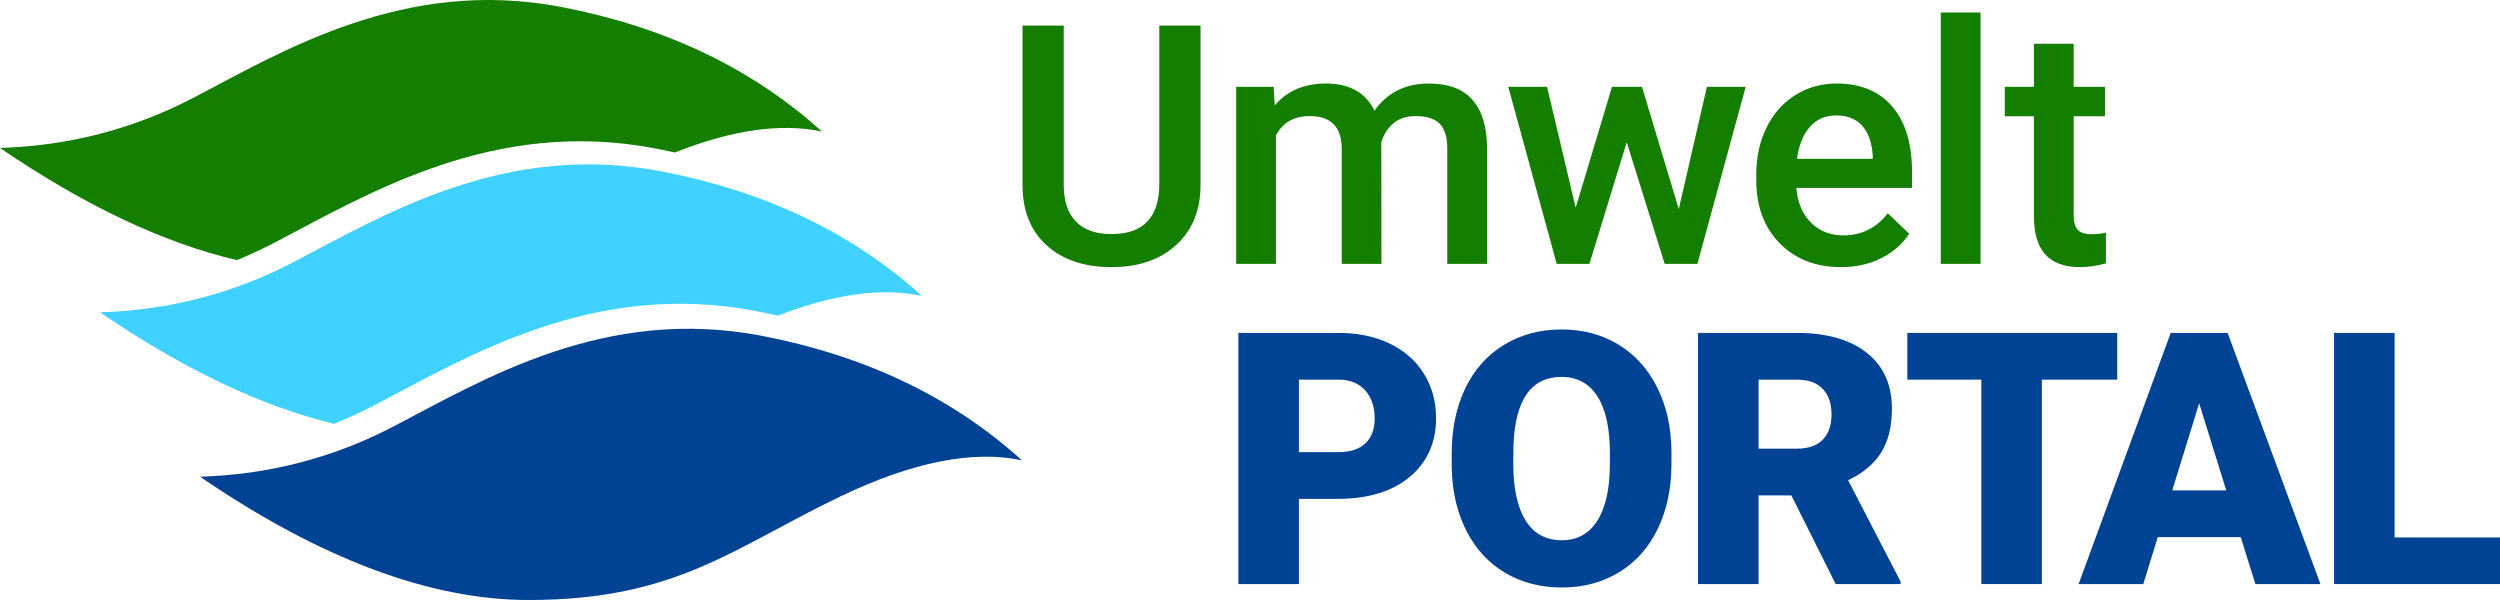
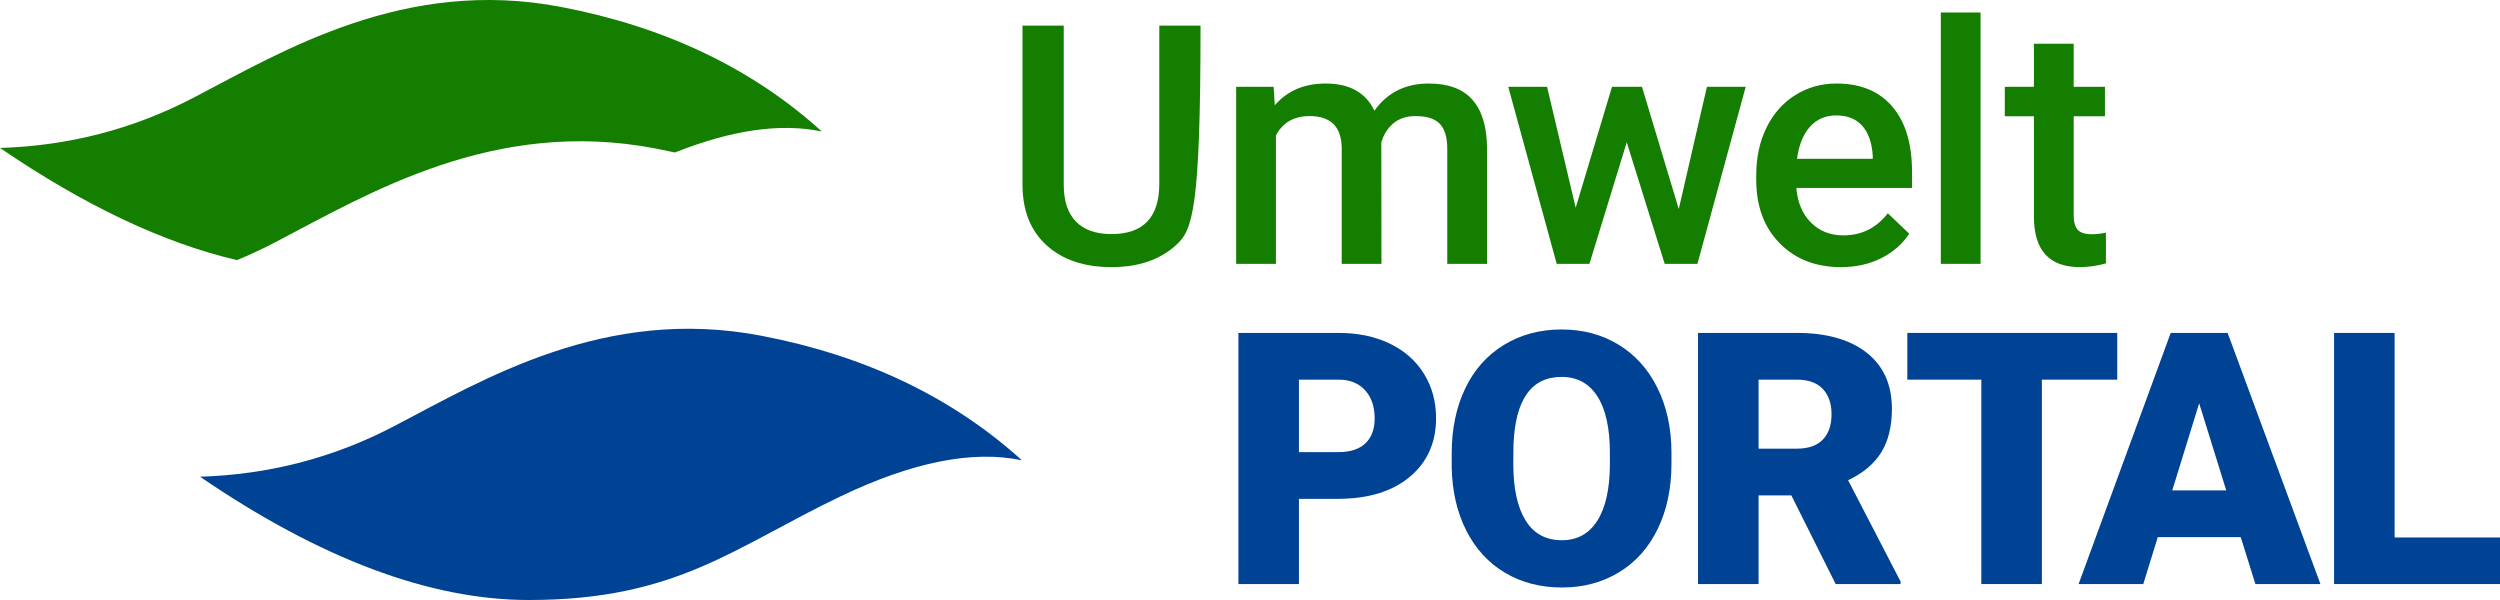
<svg xmlns="http://www.w3.org/2000/svg" width="200px" height="48px" viewBox="0 0 200 48" version="1.1">
  <title>Logo UPN small</title>
  <g id="04-#5493-Logo-UmweltPORTAL-Niedersachsen" stroke="none" stroke-width="1" fill="none" fill-rule="evenodd">
    <g id="Logo-UPN-small">
      <g id="Wortmarke" transform="translate(81.8, 1)" fill-rule="nonzero">
        <g id="portal" transform="translate(17.272, 25.357)" fill="#004294">
          <path d="M4.843,13.551 L4.843,20.367 L0,20.367 L0,0.276 L8.017,0.276 C9.553,0.276 10.913,0.559 12.095,1.125 C13.277,1.69 14.192,2.495 14.841,3.539 C15.489,4.584 15.814,5.768 15.814,7.093 C15.814,9.052 15.112,10.618 13.709,11.791 C12.306,12.964 10.381,13.551 7.934,13.551 L4.843,13.551 Z M4.843,9.811 L8.017,9.811 C8.955,9.811 9.671,9.576 10.163,9.107 C10.655,8.638 10.901,7.976 10.901,7.12 C10.901,6.182 10.648,5.432 10.142,4.871 C9.636,4.31 8.946,4.025 8.072,4.015 L4.843,4.015 L4.843,9.811 Z" id="Shape" />
          <path d="M34.645,10.736 C34.645,12.695 34.282,14.429 33.555,15.938 C32.828,17.446 31.795,18.608 30.457,19.422 C29.118,20.236 27.594,20.643 25.883,20.643 C24.172,20.643 22.654,20.25 21.329,19.463 C20.004,18.677 18.972,17.552 18.231,16.09 C17.491,14.627 17.102,12.948 17.065,11.053 L17.065,9.921 C17.065,7.953 17.426,6.216 18.148,4.712 C18.87,3.208 19.905,2.047 21.253,1.228 C22.601,0.409 24.135,0 25.855,0 C27.557,0 29.075,0.405 30.409,1.214 C31.743,2.024 32.78,3.176 33.52,4.671 C34.261,6.166 34.636,7.879 34.645,9.811 L34.645,10.736 Z M29.719,9.894 C29.719,7.898 29.385,6.382 28.718,5.347 C28.051,4.312 27.097,3.795 25.855,3.795 C23.426,3.795 22.143,5.616 22.005,9.259 L21.991,10.736 C21.991,12.704 22.318,14.217 22.971,15.275 C23.624,16.333 24.595,16.862 25.883,16.862 C27.106,16.862 28.049,16.343 28.711,15.303 C29.374,14.263 29.709,12.769 29.719,10.818 L29.719,9.894 Z" id="Shape" />
          <path d="M44.236,13.275 L41.614,13.275 L41.614,20.367 L36.771,20.367 L36.771,0.276 L44.677,0.276 C47.06,0.276 48.923,0.805 50.266,1.863 C51.609,2.921 52.281,4.416 52.281,6.348 C52.281,7.746 51.998,8.905 51.432,9.825 C50.866,10.745 49.981,11.49 48.776,12.06 L52.971,20.16 L52.971,20.367 L47.782,20.367 L44.236,13.275 Z M41.614,9.535 L44.677,9.535 C45.597,9.535 46.29,9.294 46.754,8.811 C47.219,8.328 47.451,7.654 47.451,6.789 C47.451,5.924 47.216,5.246 46.747,4.754 C46.278,4.262 45.588,4.015 44.677,4.015 L41.614,4.015 L41.614,9.535 Z" id="Shape" />
          <polygon id="Path" points="70.308 4.015 64.278 4.015 64.278 20.367 59.434 20.367 59.434 4.015 53.514 4.015 53.514 0.276 70.308 0.276" />
          <path d="M80.187,16.614 L73.55,16.614 L72.391,20.367 L67.216,20.367 L74.585,0.276 L79.138,0.276 L86.562,20.367 L81.36,20.367 L80.187,16.614 Z M74.709,12.874 L79.028,12.874 L76.861,5.906 L74.709,12.874 Z" id="Shape" />
          <polygon id="Path" points="92.496 16.641 100.928 16.641 100.928 20.367 87.653 20.367 87.653 0.276 92.496 0.276" />
        </g>
        <g id="Umwelt" fill="#137E00">
-           <path d="M14.243,1.047 L14.243,13.785 C14.243,15.81 13.595,17.414 12.299,18.596 C11.003,19.779 9.277,20.37 7.122,20.37 C4.94,20.37 3.207,19.787 1.924,18.622 C0.641,17.457 0,15.84 0,13.772 L0,1.047 L3.299,1.047 L3.299,13.798 C3.299,15.072 3.622,16.046 4.268,16.718 C4.914,17.39 5.865,17.726 7.122,17.726 C9.67,17.726 10.944,16.382 10.944,13.693 L10.944,1.047 L14.243,1.047 Z" id="Path" />
+           <path d="M14.243,1.047 C14.243,15.81 13.595,17.414 12.299,18.596 C11.003,19.779 9.277,20.37 7.122,20.37 C4.94,20.37 3.207,19.787 1.924,18.622 C0.641,17.457 0,15.84 0,13.772 L0,1.047 L3.299,1.047 L3.299,13.798 C3.299,15.072 3.622,16.046 4.268,16.718 C4.914,17.39 5.865,17.726 7.122,17.726 C9.67,17.726 10.944,16.382 10.944,13.693 L10.944,1.047 L14.243,1.047 Z" id="Path" />
          <path d="M20.091,5.943 L20.183,7.423 C21.178,6.262 22.539,5.682 24.267,5.682 C26.161,5.682 27.457,6.406 28.155,7.855 C29.185,6.406 30.634,5.682 32.502,5.682 C34.064,5.682 35.227,6.114 35.99,6.978 C36.754,7.842 37.145,9.116 37.162,10.8 L37.162,20.108 L33.981,20.108 L33.981,10.892 C33.981,9.993 33.785,9.334 33.392,8.915 C32.999,8.496 32.349,8.287 31.441,8.287 C30.717,8.287 30.126,8.481 29.667,8.869 C29.209,9.258 28.888,9.766 28.705,10.394 L28.718,20.108 L25.537,20.108 L25.537,10.787 C25.493,9.12 24.642,8.287 22.984,8.287 C21.71,8.287 20.807,8.806 20.274,9.845 L20.274,20.108 L17.093,20.108 L17.093,5.943 L20.091,5.943 Z" id="Path" />
          <polygon id="Path" points="52.502 15.723 54.754 5.943 57.856 5.943 53.994 20.108 51.376 20.108 48.339 10.381 45.354 20.108 42.736 20.108 38.861 5.943 41.964 5.943 44.255 15.618 47.161 5.943 49.557 5.943" />
          <path d="M65.482,20.37 C63.465,20.37 61.831,19.735 60.579,18.465 C59.326,17.195 58.7,15.504 58.7,13.392 L58.7,13 C58.7,11.586 58.973,10.322 59.518,9.21 C60.064,8.097 60.83,7.231 61.816,6.611 C62.802,5.991 63.902,5.682 65.115,5.682 C67.044,5.682 68.534,6.297 69.586,7.527 C70.637,8.758 71.163,10.499 71.163,12.751 L71.163,14.034 L61.908,14.034 C62.004,15.203 62.394,16.128 63.079,16.809 C63.764,17.49 64.626,17.83 65.665,17.83 C67.122,17.83 68.309,17.241 69.226,16.063 L70.941,17.699 C70.373,18.546 69.616,19.203 68.669,19.67 C67.722,20.137 66.66,20.37 65.482,20.37 Z M65.102,8.234 C64.229,8.234 63.524,8.54 62.988,9.151 C62.451,9.762 62.108,10.613 61.96,11.704 L68.021,11.704 L68.021,11.468 C67.951,10.403 67.668,9.598 67.17,9.053 C66.673,8.507 65.983,8.234 65.102,8.234 Z" id="Shape" />
          <polygon id="Path" points="76.645 20.108 73.464 20.108 73.464 0 76.645 0" />
          <path d="M84.094,2.5 L84.094,5.943 L86.595,5.943 L86.595,8.3 L84.094,8.3 L84.094,16.207 C84.094,16.748 84.201,17.139 84.415,17.379 C84.629,17.619 85.011,17.739 85.561,17.739 C85.927,17.739 86.298,17.695 86.673,17.608 L86.673,20.069 C85.949,20.27 85.251,20.37 84.579,20.37 C82.135,20.37 80.913,19.022 80.913,16.325 L80.913,8.3 L78.583,8.3 L78.583,5.943 L80.913,5.943 L80.913,2.5 L84.094,2.5 Z" id="Path" />
        </g>
      </g>
      <g id="Bildmarke">
        <path d="M44.892,0.556 C53.222,2.151 60.175,5.472 65.75,10.521 C62.468,9.83 58.55,10.389 53.995,12.199 C53.478,12.085 52.956,11.978 52.428,11.876 C39.504,9.402 29.5,15.475 22.026,19.378 C21.017,19.905 19.992,20.382 18.953,20.81 C13.062,19.428 6.744,16.437 0,11.836 C5.513,11.667 10.678,10.325 15.496,7.809 C22.723,4.035 32.396,-1.836 44.892,0.556 Z" id="Combined-Shape" fill="#137E00" />
-         <path d="M52.892,13.707 C61.222,15.302 68.175,18.623 73.75,23.671 C70.526,22.993 66.689,23.52 62.239,25.254 C61.642,25.119 61.039,24.993 60.428,24.876 C47.504,22.402 37.5,28.475 30.026,32.378 C28.941,32.945 27.838,33.454 26.719,33.905 C20.894,32.5 14.655,29.527 8,24.986 C13.513,24.818 18.678,23.476 23.496,20.96 C30.723,17.186 40.396,11.315 52.892,13.707 Z" id="Combined-Shape" fill="#3FD1FF" />
        <path d="M16,38.137 C21.513,37.969 26.678,36.626 31.496,34.11 C38.723,30.336 48.396,24.465 60.892,26.857 C69.222,28.452 76.175,31.774 81.75,36.822 C77.834,35.998 73.012,36.953 67.285,39.689 C58.694,43.792 54.144,48 42.3,48 C34.404,48 25.637,44.712 16,38.137 Z" id="Path-2-Copy" fill="#004294" />
      </g>
    </g>
  </g>
</svg>